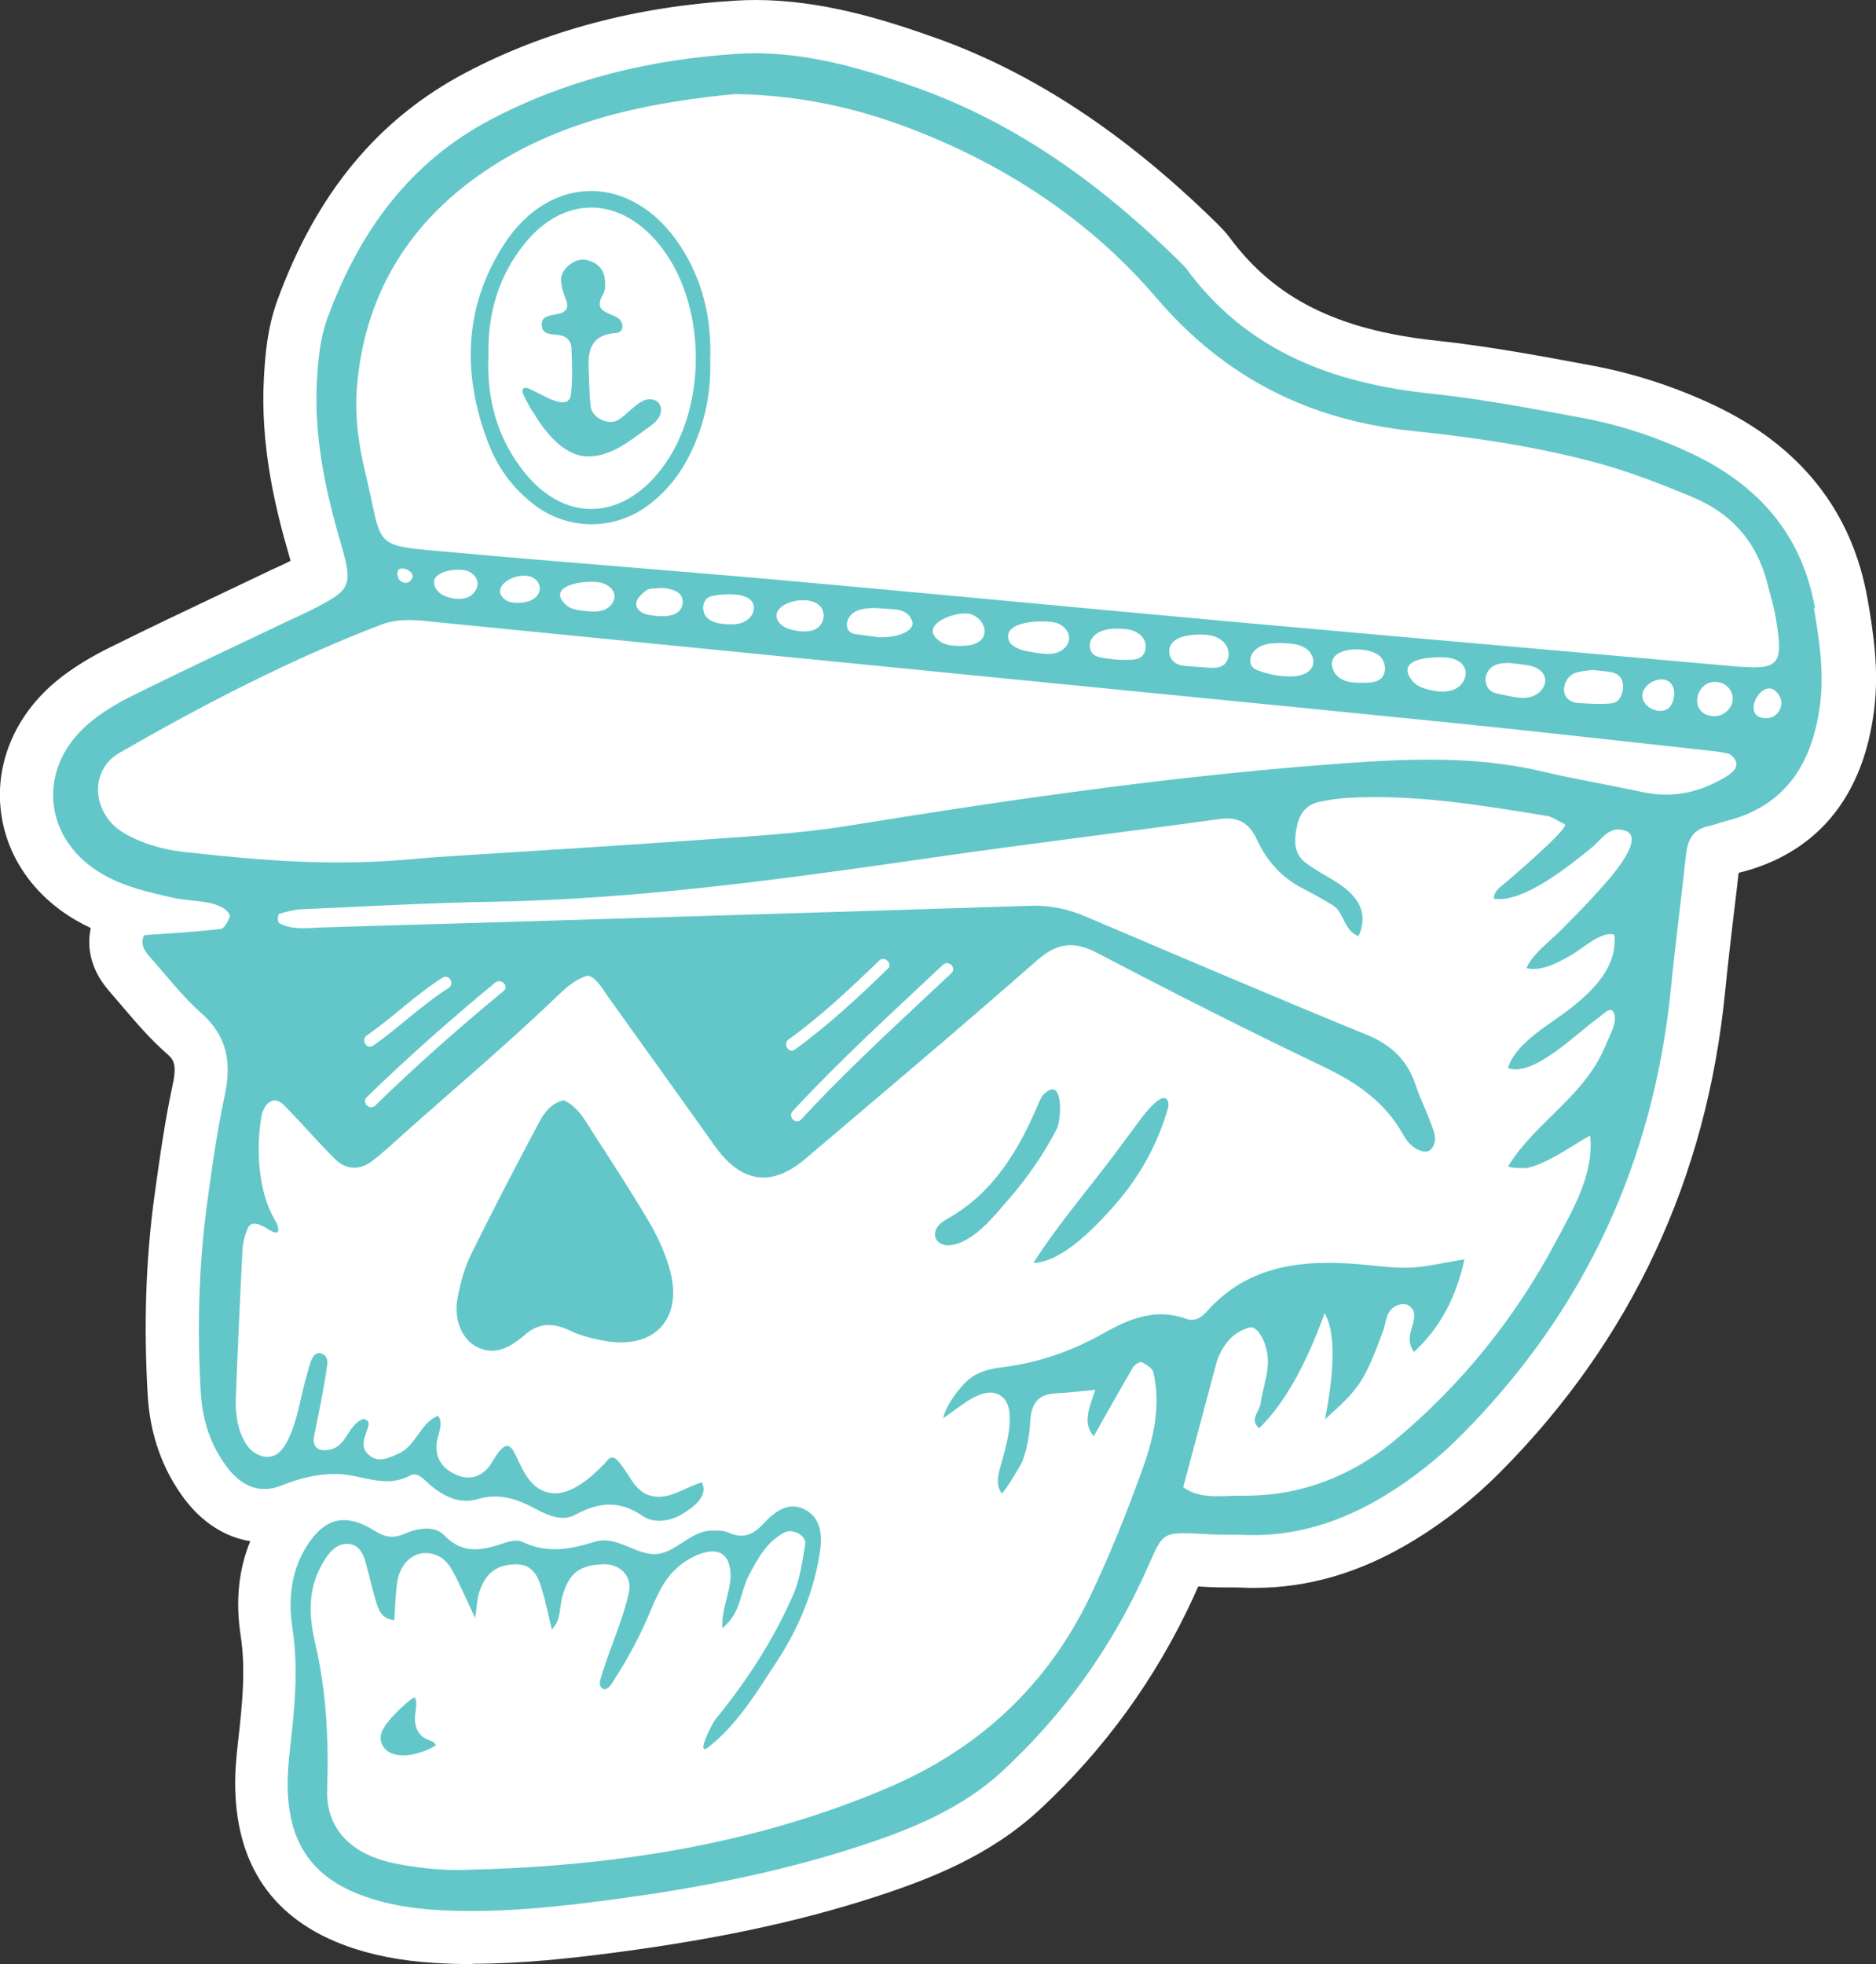
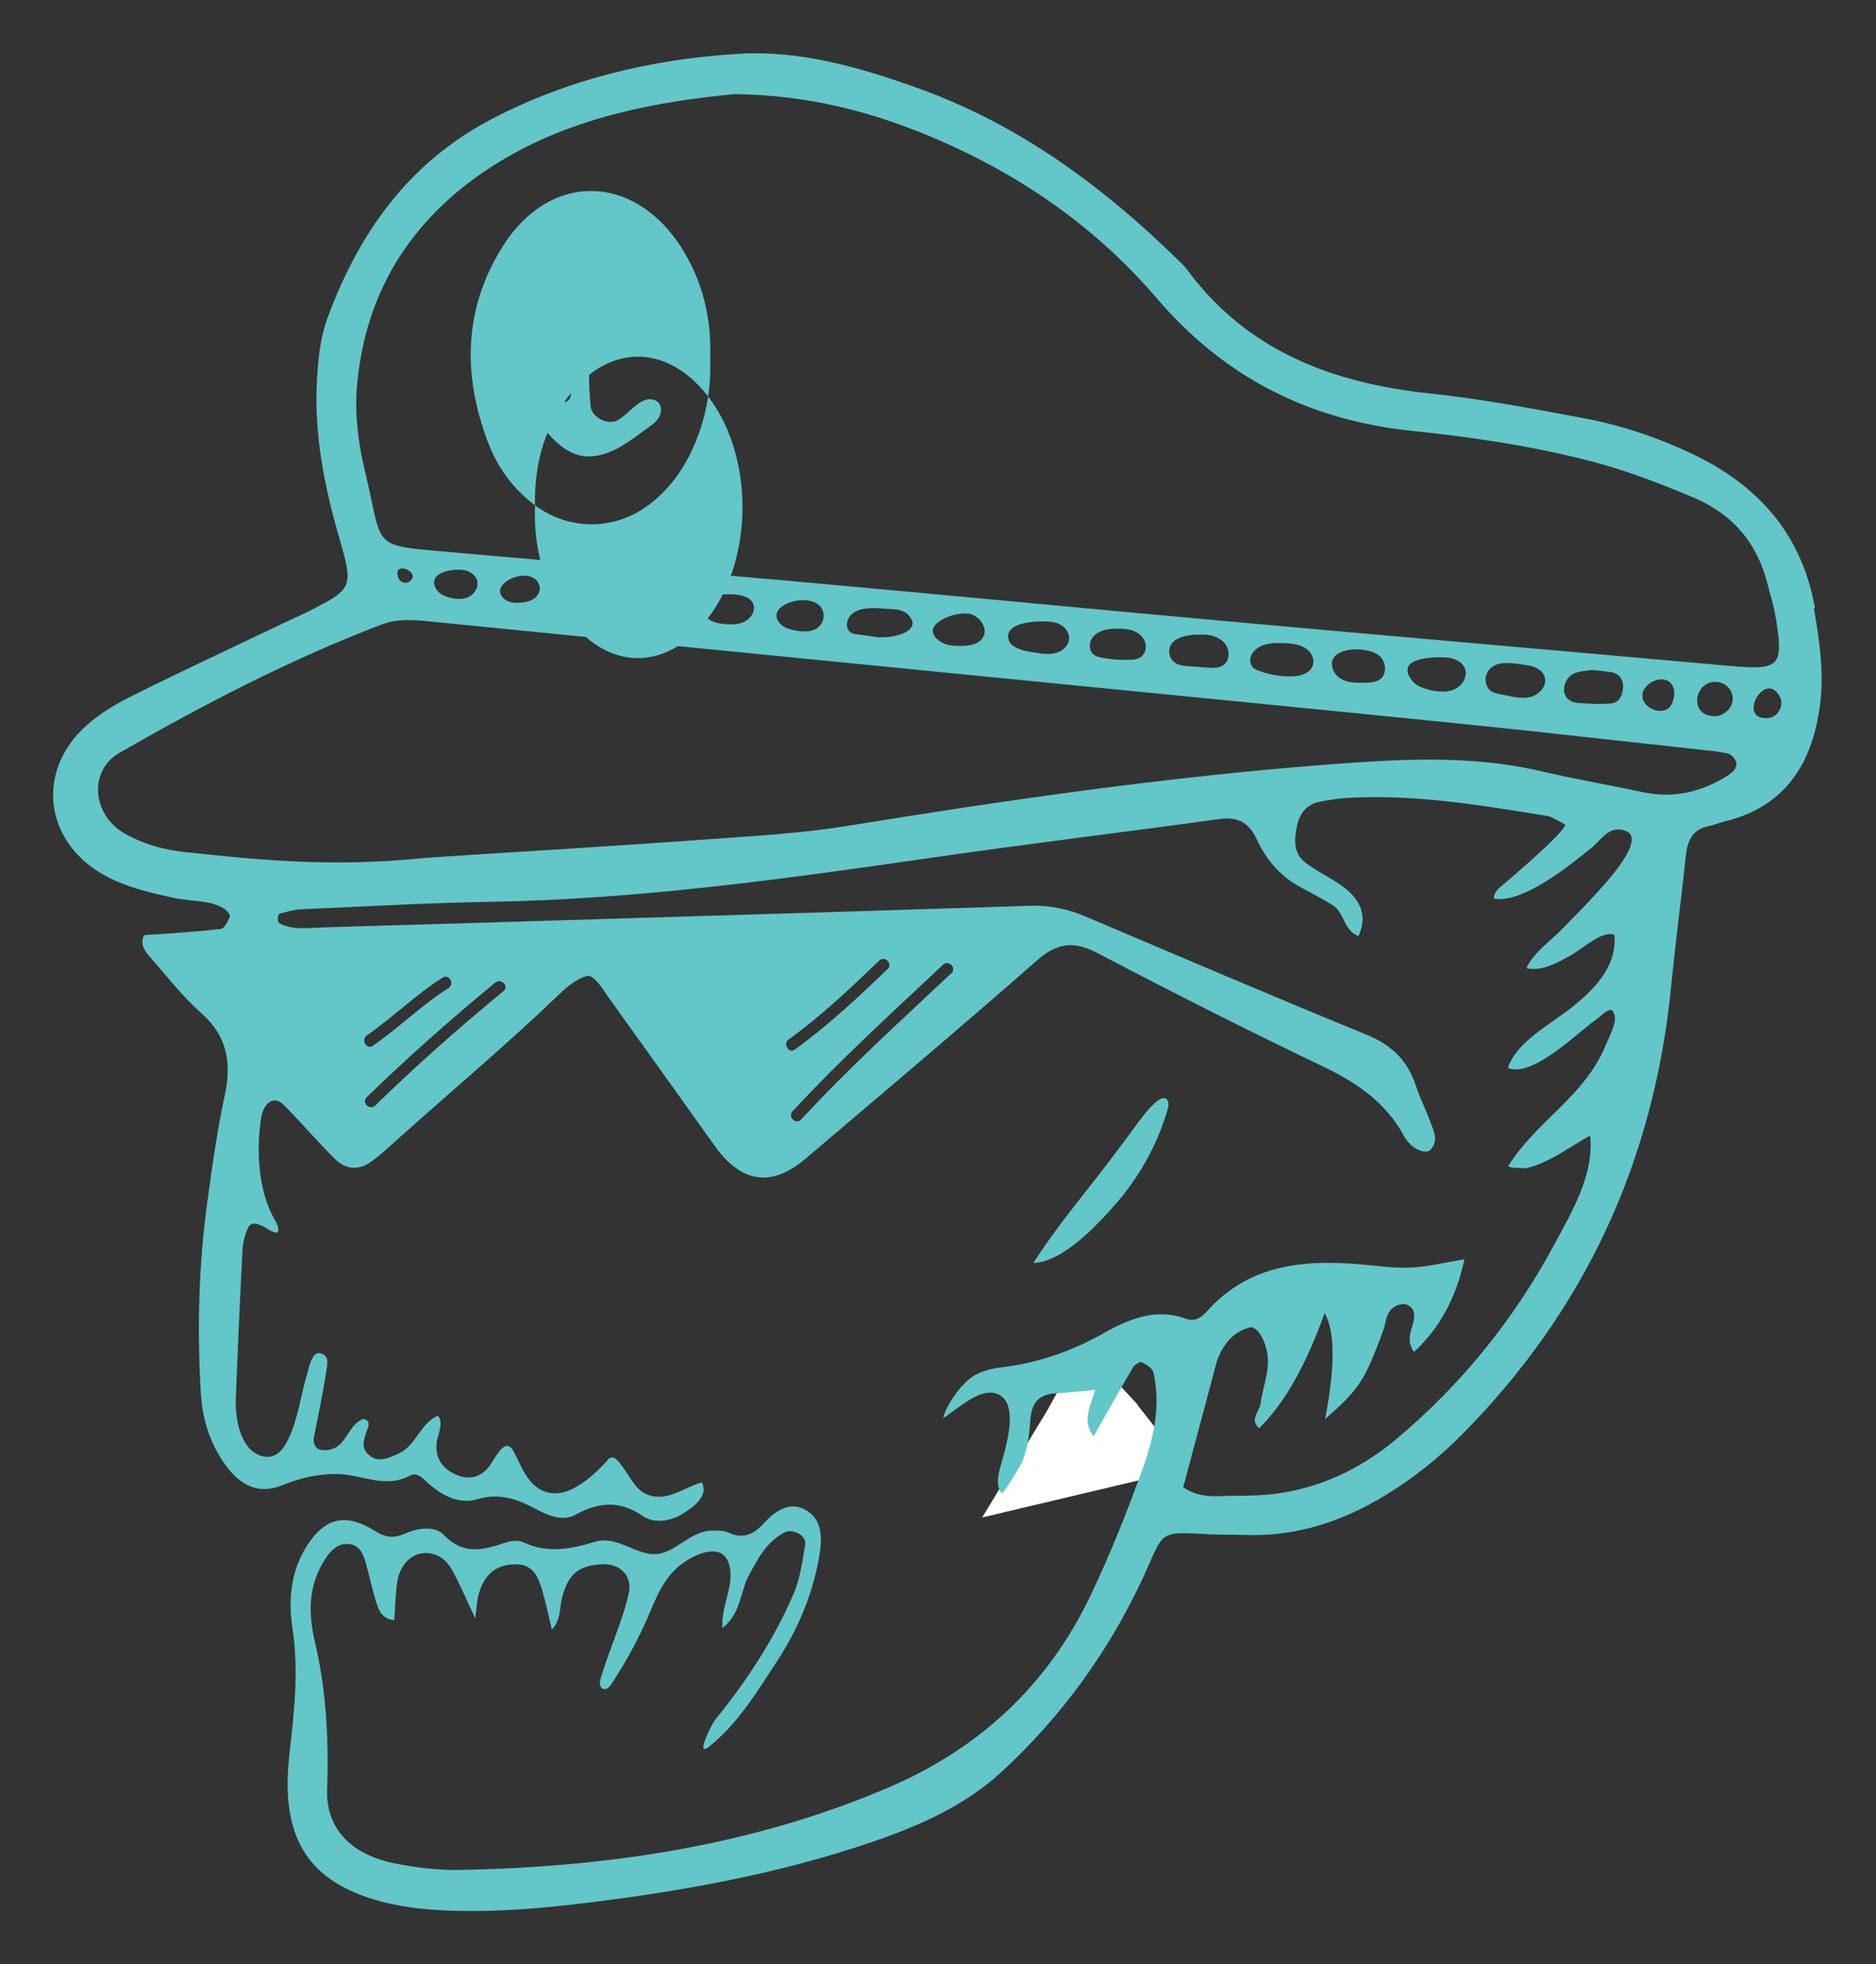
<svg xmlns="http://www.w3.org/2000/svg" viewBox="0 0 176.15 184.4" id="Layer_2">
  <rect x="0" y="0" width="176.15" height="184.4" fill="#333333" stroke="none" />
  <defs>
    <style>
      .cls-1 {
        fill: #63c7c9;
      }

      .cls-2 {
        fill: #fff;
      }
    </style>
  </defs>
  <g id="Layer_1-2">
    <g>
      <polygon points="98.39 132.33 101.68 126.32 106.76 131.81 106.87 131.99 111.5 137.9 92.22 142.47 98.39 132.33" class="cls-2" />
      <path d="M102.74,134.83s0-.01-.01-.02c0,0-.01.02-.02.03h.03Z" class="cls-1" />
-       <path d="M44.37,184.4c-.76,0-1.53-.01-2.29-.04-3.43-.13-6.21-.57-8.78-1.4-7.25-2.34-11.02-7.37-11.21-14.97-.04-1.58.1-3.07.26-4.45.43-3.76.72-6.88.25-9.95-.5-3.26-.2-6.24.9-8.89-2.37-.38-4.52-1.76-6.19-3.98-2.07-2.77-3.22-6.03-3.44-9.71-.39-6.64-.18-12.77.63-18.72.51-3.72.99-7.07,1.72-10.48.43-2.01.02-2.38-.62-2.94-1.55-1.37-2.81-2.85-4.03-4.28-.38-.45-.76-.89-1.14-1.33-.65-.74-2.58-2.93-1.91-6.13-.45-.21-.91-.45-1.36-.71-4.06-2.34-6.65-6.15-7.1-10.45-.45-4.27,1.28-8.5,4.74-11.6,1.92-1.71,4.13-2.9,5.63-3.64,3.55-1.76,7.17-3.48,10.67-5.14,1.32-.63,2.65-1.26,3.97-1.89.27-.13.54-.26.82-.38.34-.16.68-.31,1.02-.48.1-.05.23-.12.37-.19-.07-.25-.14-.48-.18-.64-1.26-4.35-2.67-10.17-2.32-16.53.12-2.17.32-4.69,1.26-7.27,3.67-10.07,9.47-17.07,17.73-21.41C51.2,2.89,59.71.62,69.07.06c.63-.04,1.25-.06,1.88-.06,6.14,0,12.01,1.81,16.94,3.57,9.14,3.27,17.76,8.95,26.34,17.37.31.31.79.78,1.25,1.39,4.2,5.69,10.15,8.66,19.29,9.64,5.02.54,9.96,1.46,14.75,2.36,3.92.73,7.77,1.99,11.44,3.72,8.09,3.83,12.94,9.94,14.39,18.16.58,3.3,1.11,6.84.6,10.64-1.36,10.24-7.64,13.86-12.67,15.09,0,0-.02,0-.03,0-.15,1.37-.31,2.73-.48,4.09-.27,2.3-.55,4.68-.78,7-1.72,17.6-8.82,32.78-21.08,45.14-2.46,2.48-5.18,4.64-8.1,6.42-4.94,3.02-9.86,4.49-15.02,4.49h0c-.35,0-.71,0-1.07-.02-.44-.02-.87-.02-1.31-.02-.66,0-1.32,0-1.98-.04,0,0-.76-.04-.92-.05-.16.35-.33.74-.53,1.17-3.46,7.49-8.29,14.15-14.36,19.78-4.66,4.32-10.26,6.52-15.62,8.25-7.04,2.27-14.67,3.9-24.03,5.14-4.27.56-8.88,1.08-13.59,1.08Z" class="cls-2" />
      <path d="M170.42,57.09c-1.24-6.99-5.38-11.57-11.61-14.52-3.26-1.54-6.69-2.67-10.22-3.33-4.76-.89-9.54-1.79-14.36-2.3-9.13-.98-17.12-3.97-22.78-11.64-.21-.29-.47-.54-.73-.79-7.13-6.99-15.03-12.83-24.52-16.23-5.44-1.95-11.06-3.58-16.83-3.23-8.11.49-16,2.35-23.28,6.17-7.72,4.06-12.43,10.67-15.36,18.7-.68,1.87-.86,3.84-.97,5.83-.28,5.1.72,10.01,2.13,14.87,1.3,4.47,1.2,4.69-2.72,6.68-.64.33-1.3.61-1.95.92-4.86,2.32-9.75,4.6-14.57,6.99-1.6.79-3.2,1.71-4.52,2.89-4.76,4.26-4,10.81,1.52,13.99,2.06,1.18,4.34,1.69,6.62,2.2,1.05.23,2.14.25,3.2.44.52.09,1.04.27,1.5.53.28.16.68.61.61.79-.16.45-.52,1.13-.85,1.17-2.31.26-4.64.41-6.97.56-.08,0-.16.01-.22.06-.05.04-.08.11-.1.17-.24.81.23,1.37.73,1.94,1.54,1.75,2.99,3.63,4.73,5.17,2.47,2.18,2.85,4.69,2.2,7.74-.72,3.33-1.19,6.72-1.65,10.1-.8,5.89-.94,11.82-.6,17.75.15,2.59.89,4.93,2.45,7.01,1.33,1.78,3.05,2.6,5.16,1.74,1.7-.69,3.41-1.1,5.22-1.07,2.27.04,4.49,1.41,6.83.14.71-.38,1.31.4,1.83.85,1.3,1.1,2.84,1.87,4.46,1.38,2.13-.64,3.82,0,5.6.96,1.11.59,2.44,1.14,3.62.5,2.19-1.19,4.14-1.39,6.32.11,1.02.7,2.5.53,3.63-.13.94-.55,2.64-1.69,1.93-3.02-1.66.45-3.11,1.77-4.93,1.21-1.33-.41-1.81-1.81-2.62-2.82-.16-.2-.41-.58-.66-.68-.48-.18-.58.17-.95.55-.69.71-1.43,1.4-2.27,1.94-.77.5-1.68.91-2.62.81-1.35-.14-2.16-1.08-2.77-2.21-.3-.57-.55-1.16-.86-1.73-.84-1.53-1.81.9-2.4,1.57-.79.9-1.8,1.13-2.92.67-1.28-.54-2.01-1.47-1.91-2.91.05-.79.72-1.94.14-2.65-1.6.58-2.06,2.79-3.66,3.52-1.02.47-2.03.97-2.95.04-.75-.76-.2-1.69.05-2.53.12-.4,0-.64-.44-.75-1.28.47-1.48,1.99-2.54,2.65-.4.25-1.02.36-1.47.26-.54-.12-.76-.64-.63-1.26.42-2.11.87-4.21,1.18-6.34.07-.49.2-1.07-.32-1.36-1.04-.6-1.3,1.15-1.51,1.84-.64,2.1-.85,4.33-1.86,6.3-.29.56-.67,1.12-1.26,1.36-.86.36-1.88-.12-2.45-.86-.91-1.18-1.18-2.99-1.13-4.44.18-4.67.39-9.34.63-14,.04-.7.22-1.44.52-2.08.31-.66,1.02-.35,1.51-.1.4.21,1.57,1.13,1.29-.03-.06-.24-.19-.45-.31-.66-1.56-2.71-1.74-6.63-1.24-9.64.08-.48.33-1.06.7-1.33.77-.55,1.33.14,1.8.62,1.5,1.55,2.91,3.19,4.44,4.7,1.02,1,2.28,1.05,3.43.19,1.01-.75,1.92-1.62,2.86-2.46,4.93-4.4,10.02-8.68,14.78-13.26.73-.7,1.54-1.36,2.5-1.67.73-.23,1.69,1.44,2.05,1.95,3.36,4.67,6.7,9.35,10.04,14.03q3.72,5.2,8.47,1.19c7.26-6.17,14.55-12.3,21.7-18.59,1.92-1.69,3.47-1.93,5.74-.74,7,3.67,14.05,7.24,21.18,10.65,3.17,1.52,5.87,3.35,7.59,6.51.69,1.27,2.06,1.8,2.52,1.29.75-.84.29-1.7,0-2.51-.42-1.18-1.01-2.31-1.4-3.5-.78-2.39-2.31-3.84-4.68-4.8-8.81-3.6-17.56-7.35-26.32-11.07-1.68-.71-3.35-1.07-5.22-1.01-10.36.34-20.71.66-31.07.97-10.34.31-20.67.64-31.01.93-1.5.04-3.01.09-4.51.14-1.4.05-2.63.25-3.89-.39-.1-.07-.16-.27-.15-.4,0-.17.05-.48.14-.5.68-.18,1.37-.39,2.06-.42,5.93-.26,11.85-.6,17.78-.7,13.87-.24,27.56-2.14,41.26-4.12,9.06-1.31,18.16-2.41,27.23-3.66,1.7-.23,2.74.39,3.43,1.88.93,2.02,2.32,3.61,4.33,4.64.96.49,1.9,1.02,2.82,1.58,1.1.67.98,2.34,2.42,2.9.9-1.99.11-3.46-1.41-4.61-1.13-.86-2.49-1.44-3.61-2.32-1.13-.89-1.02-2.21-.74-3.48.25-1.14.91-1.96,2.09-2.2.88-.18,1.77-.32,2.66-.37,6.33-.36,12.53.69,18.74,1.7.48.08.92.43,1.63.77.58.28-5.52,5.48-5.86,5.74-.43.34-.78.69-.8,1.25,2.73.49,7.22-3.18,9.22-4.81.93-.76,1.62-2.1,3.15-1.56,2.13.76-2.18,5.25-2.77,5.91-1.05,1.16-2.15,2.27-3.25,3.38-.99,1.01-2.79,2.33-3.27,3.61,1.45.34,2.99-.56,4.21-1.24.94-.52,2.94-2.37,4.04-1.88.26,2.95-1.86,5.08-3.99,6.79-1.89,1.52-5.25,3.25-6.01,5.7,2.31.93,6.49-3.28,8.24-4.52.86-.61,1.6-1.59,1.8-.27.11.7-.62,2.04-.88,2.69-1.95,4.76-6.53,7.12-9.12,11.29-.13.21,1.55.23,1.65.21.78-.13,1.52-.48,2.23-.83,1.32-.66,2.51-1.53,3.8-2.22.39,3.62-1.66,7.04-3.3,10.1-3.76,7.05-8.79,13.28-14.91,18.4-2.92,2.45-6.28,4.18-10.05,4.92-1.57.31-3.21.4-4.81.39-1.7-.01-3.53.35-5.14-.8,1.08-4.05,2.1-7.84,3.11-11.63.05-.17.09-.35.16-.51.59-1.38,1.47-2.47,2.98-2.86.78-.2,1.81,1.71,1.7,3.49-.07,1.24-.53,2.45-.69,3.68-.1.74-1.07,1.47-.13,2.29q3.46-3.34,6.15-10.8,1.47,2.55.04,9.95c3.23-2.86,3.71-3.58,5.45-8.29.3-.82.25-1.82,1.15-2.31.29-.16.71-.25,1.02-.17.27.07.61.38.69.65.36,1.19-1.03,2.35.05,3.81,2.52-2.37,3.95-5.17,4.73-8.7-1.97.32-3.53.72-5.11.78-1.6.07-3.22-.19-4.83-.32-5.37-.44-10.42.1-14.29,4.48-.48.54-1.11.94-1.9.65-2.82-1.04-5.34-.01-7.7,1.32-3.02,1.71-6.15,2.81-9.6,3.23-1.15.14-2.29.42-3.18,1.2-.92.8-2.08,2.42-2.34,3.57,1.39-.83,3.79-3.29,5.47-2.05,1.57,1.16.38,4.89-.04,6.42-.12.45-.26.9-.29,1.36-.03.46.06.96.35,1.32.13.16,1.83-2.68,1.93-2.95.45-1.13.67-2.4.74-3.61.08-1.64.56-2.71,2.38-2.81,1.26-.07,2.49-.2,3.75-.33-.6,1.73-1.2,3.1-.16,4.36,1.22-2.15,2.43-4.31,3.68-6.45.15-.26.66-.59.83-.51.43.2,1.01.56,1.1.96.71,3.09.04,6.12-.99,8.98-1.45,4.05-3.05,8.06-4.9,11.94-4.02,8.45-10.48,14.44-19.09,18.1-12.75,5.43-26.18,7.4-39.91,7.69-2.14.05-4.32-.2-6.42-.63-4.03-.83-6.39-3.25-6.27-6.9.16-4.66-.07-9.28-1.14-13.83-.65-2.76-.65-5.32.93-7.79.5-.77,1.13-1.48,2.1-1.46,1.06.02,1.48.85,1.73,1.76.33,1.21.6,2.44.96,3.64.25.82.56,1.66,1.72,1.76.1-1.26.1-2.52.31-3.74.26-1.46,1.3-2.47,2.41-2.55,1.21-.09,2.11.54,2.66,1.5.78,1.37,1.38,2.84,2.22,4.61.15-1.01.16-1.73.36-2.38.59-1.87,1.68-2.68,3.49-2.68,1.61,0,2.07,1.21,2.44,2.43.35,1.19.6,2.41.91,3.7.89-.96.7-2.09.98-3.09.6-2.18,1.57-2.95,3.79-3.05,1.63-.07,2.82,1.11,2.45,2.72-.63,2.79-1.9,5.41-2.68,8.16-.1.34-.01.83.42.85.4.02.79-.72.97-1.01,1.32-2.05,2.46-4.22,3.39-6.47.79-1.9,1.59-3.52,3.41-4.64,1.28-.78,3.4-1.54,3.93.48.51,1.96-.79,3.76-.65,5.91,1.78-1.42,1.66-3.41,2.49-4.96.85-1.58,1.66-3.15,3.35-4.03.76-.39,2.08.3,1.94,1.12-.27,1.56-.47,3.2-1.09,4.64-1.84,4.28-4.43,8.23-7.36,11.82-.32.39-1.95,3.64-.57,2.53,2.69-2.15,4.46-5.09,6.31-7.92,1.99-3.03,3.43-6.35,4.05-10.08.27-1.61.27-3.45-1.44-4.29-1.47-.73-2.78.23-3.79,1.33-.95,1.04-1.93,1.51-3.31.87-.46-.21-1.06-.2-1.59-.19-2.09.06-3.43,2.21-5.39,2.21-1.88,0-3.54-1.79-5.64-1.14-2.23.69-4.42,1.09-6.67.02-.44-.21-1.1-.14-1.59.02-2.07.69-3.96,1.27-5.84-.69-.84-.88-2.4-.68-3.6-.16-1.06.46-1.81.45-2.91-.24-2.75-1.72-4.67-1.19-6.31,1.33-1.56,2.4-1.82,5.12-1.41,7.8.58,3.8.21,7.52-.22,11.27-.14,1.25-.26,2.51-.23,3.76.13,5.44,2.53,8.66,7.74,10.34,2.41.78,4.9,1.07,7.43,1.16,5.05.19,10.05-.34,15.04-1,7.85-1.03,15.62-2.51,23.15-4.94,4.95-1.6,9.86-3.54,13.76-7.16,5.59-5.18,10.02-11.28,13.22-18.21,2.02-4.37,1.3-4.28,6.25-4.02,1.08.06,2.16.01,3.23.06,4.84.19,9.21-1.25,13.28-3.74,2.62-1.6,5-3.5,7.16-5.68,11.59-11.69,18.05-25.76,19.65-42.11.4-4.11.95-8.21,1.39-12.32.15-1.38.64-2.4,2.13-2.7.53-.11,1.03-.32,1.55-.45,5.7-1.4,8.18-5.48,8.9-10.89.4-3.05-.04-6.07-.57-9.11ZM89.33,91.37c-4.78,4.5-9.65,8.91-14.11,13.74-.49.53-1.29-.26-.79-.79,4.46-4.82,9.33-9.24,14.11-13.74.53-.5,1.32.3.79.79ZM74.07,97.58c3.04-2.2,5.79-4.79,8.48-7.39.52-.5,1.32.29.79.79-2.77,2.67-5.59,5.31-8.71,7.56-.59.42-1.15-.55-.57-.97ZM47.28,93.05c-4.16,3.42-8.2,6.99-12.05,10.75-.52.51-1.31-.29-.79-.79,3.86-3.76,7.9-7.32,12.05-10.75.55-.46,1.35.33.79.79ZM34.45,97.21c2.45-1.7,4.58-3.82,7.1-5.42.61-.39,1.18.58.57.97-2.52,1.6-4.65,3.72-7.1,5.42-.6.41-1.16-.56-.57-.97ZM33.52,36.27c.79-9.31,5.53-16.26,13.29-21.03,7.03-4.32,15.03-5.71,22.18-6.41,7,.12,12.7,1.64,18.21,3.92,8.27,3.43,15.58,8.44,21.35,15.18,6.49,7.58,14.38,11.53,24.17,12.54,5.7.59,11.4,1.44,16.98,2.92,3.14.83,6.13,2,9.12,3.24,3.79,1.56,6.14,4.25,7.14,8.18.26,1.04.59,2.08.77,3.14.77,4.63.39,4.99-4.22,4.58-15.57-1.4-31.14-2.74-46.71-4.15-13.96-1.26-27.91-2.61-41.87-3.86-10.38-.93-20.77-1.7-31.15-2.64-8.16-.74-6.7-.13-8.5-7.6-.63-2.61-.99-5.31-.76-8.03ZM162.7,65.52c.05.9-.8,1.73-1.7,1.72-2.65-.02-1.81-3.74.51-3.16.55.14.99.59,1.14,1.13.03.1.04.2.05.31ZM157.2,65.22c-.01.21-.06.42-.12.62-.08.23-.19.45-.36.61-.4.38-1.06.36-1.56.13-.38-.17-.72-.46-.87-.85-.54-1.37,1.85-2.68,2.68-1.47.19.28.25.61.24.95ZM152.4,64.49c-.02.72-.32,1.47-1.12,1.55-1.03.11-2.08.03-3.11-.04-.79-.05-1.36-.57-1.31-1.33.04-.67.45-1.33,1.21-1.54.5-.14,1.02-.17,1.45-.23.62.07,1.14.11,1.66.19.81.11,1.24.63,1.22,1.41ZM145.07,64.13c-.13.64-.77,1.19-1.45,1.33-.87.18-1.77-.09-2.64-.26-.32-.06-.66-.11-.94-.29-.52-.34-.69-1.09-.44-1.66.63-1.44,2.6-.95,3.81-.79.69.09,1.42.43,1.63,1.09.06.19.06.39.03.57ZM137.55,63.67c-.16.44-.51.83-.94,1.03-.72.34-1.56.26-2.34.08-.65-.15-1.32-.39-1.72-.93-1.61-2.16,2.2-2.2,3.26-2.12.71.05,1.47.36,1.73,1.02.12.3.11.62,0,.91ZM129.64,61.69c.3.33.45.81.4,1.25-.03.3-.16.58-.39.78-.4.34-.96.37-1.49.38-.56.01-1.12.02-1.66-.12-.54-.15-1.05-.48-1.28-.99-1.05-2.32,3.34-2.49,4.42-1.3ZM123.28,62.42c-.23.83-1.27,1.1-2.13,1.09-.33,0-.66-.02-.99-.06-.67-.08-1.34-.24-1.97-.48-.2-.07-.4-.16-.55-.31-.33-.33-.31-.89-.07-1.28.68-1.11,2.32-1.06,3.45-.97.58.05,1.17.16,1.64.5s.78.95.62,1.51ZM114.85,62.46c-.42.28-.96.26-1.47.22-.59-.04-1.18-.08-1.77-.13-.43-.03-.88-.07-1.24-.3-.42-.27-.66-.81-.57-1.31.24-1.33,2.31-1.4,3.33-1.35.74.03,1.5.3,1.94.9.15.21.24.46.28.72.06.48-.1.98-.49,1.25ZM107.58,60.65c.02.4-.13.81-.46,1.04-.3.21-.69.25-1.06.26-.88.03-1.77-.04-2.64-.21-.25-.05-.5-.11-.7-.26-.43-.32-.5-.99-.24-1.46.58-1.06,2.25-1.07,3.29-.95.63.07,1.27.36,1.61.91.12.2.19.44.2.68ZM100.38,60.02c-.06.64-.64,1.13-1.25,1.29s-1.27.07-1.9-.03c-.65-.1-1.32-.2-1.9-.52-.27-.15-.52-.36-.61-.65-.63-1.9,3.47-1.91,4.4-1.65.7.19,1.33.82,1.27,1.56ZM92.45,59.37c-.01.14-.05.29-.12.42-.39.75-1.39.86-2.23.85-.63,0-1.29-.05-1.81-.4-2.26-1.54,1.5-2.95,2.82-2.59.76.21,1.41.98,1.34,1.72ZM82.54,59.84c-.51-.07-1.38-.19-2.24-.31-.68-.09-.86-.67-.75-1.13.35-1.45,2.29-1.36,3.45-1.26.98.09,2.16-.07,2.65,1.17.31.8-1.13,1.59-3.12,1.52ZM76.9,58.84c-.55.52-1.41.5-2.16.37-.61-.11-1.26-.3-1.62-.81-1.23-1.75,3.21-2.92,4.07-1.22.04.08.08.17.1.26.13.49-.02,1.05-.39,1.39ZM70.78,57.16s0,.03,0,.04c-.05.55-.49,1.01-1,1.22-.52.22-1.11.22-1.67.18-.62-.05-1.27-.17-1.71-.59-.57-.54-.51-1.82.38-2.03.96-.24,4.11-.55,4.01,1.19ZM64.1,56.65c-.02.15-.06.3-.13.44-.44.81-1.58.82-2.49.72-.52-.06-1.09-.13-1.46-.5-.74-.73.14-1.52.73-1.92.26-.18.68-.11,1.11-.17.57-.07,1.68.14,2.03.62.17.23.24.53.21.82ZM57.66,56.28c-.12.41-.47.77-.87.95-.59.25-1.27.2-1.91.13-.63-.07-1.31-.16-1.77-.6-2.04-1.93,2.44-2.44,3.55-1.98.43.18.86.46,1,.91.06.2.06.4,0,.59ZM50.17,56.18c-.36.27-.83.37-1.28.41-.01,0-.03,0-.04,0-.55.04-1.16-.02-1.56-.4-1.56-1.48,2.75-3.28,3.36-1.2.13.44-.11.92-.47,1.19ZM44.41,55.75c-.12.12-.27.23-.43.3-.57.27-1.25.21-1.86.03-.44-.13-.88-.34-1.13-.73-1.09-1.68,1.9-2.1,2.88-1.75.42.15.81.48.93.91.12.44-.06.91-.39,1.24ZM38.75,54.14c-.01.16-.11.32-.33.48-.34.23-.86.04-1.01-.34-.55-1.47,1.39-.89,1.34-.14ZM162.43,72.69c-2.5,1.63-5.2,2.32-8.19,1.68-3.15-.68-6.34-1.21-9.48-1.95-6.75-1.59-13.55-1.14-20.36-.62-15.04,1.16-29.95,3.33-44.83,5.74-4.59.74-9.28.98-13.93,1.32-7.7.56-15.4,1.01-23.1,1.51-1.43.09-2.86.2-3.08.22-8.23.83-15.2.16-22.16-.6-1.96-.21-3.89-.76-5.62-1.75-3.01-1.73-3.41-5.86-.46-7.56,7.93-4.56,16.06-8.78,24.62-12.05,1.71-.65,3.55-.38,5.34-.2,9.11.9,18.21,1.81,27.32,2.71,9.46.94,18.93,1.87,28.39,2.81,13.39,1.33,26.78,2.63,40.17,3.99,7.5.76,14.98,1.62,22.47,2.43.89.1,1.79.18,2.66.36.28.06.6.35.74.62.31.58-.09,1.04-.52,1.32ZM167.24,66.27c-.12.57-.58,1.08-1.16,1.14-3.12.32-.33-4.68,1.06-1.96.13.25.16.54.1.82Z" class="cls-1" />
-       <path d="M55.46,105.99c-.67-1.04-1.31-2.14-2.53-2.69-1.15.26-1.82,1.14-2.32,2.08-2.17,4.1-4.32,8.21-6.37,12.37-.62,1.26-1,2.68-1.27,4.07-.4,2.05.4,3.94,1.83,4.65,1.47.73,2.76.21,3.96-.72.14-.11.29-.21.42-.33,1.36-1.29,2.8-1.24,4.42-.46.95.46,2.02.71,3.06.91,4.84.92,7.6-2.12,6.17-6.9-.45-1.52-1.15-3.01-1.96-4.38-1.73-2.91-3.58-5.76-5.43-8.6Z" class="cls-1" />
      <path d="M98.17,118.37c2.47-.78,5.12-3.65,6.58-5.32,2.23-2.55,3.92-5.58,4.87-8.84.08-.29.16-.61.02-.88-.62-1.16-2.93,2.29-3.28,2.75-.88,1.16-1.73,2.34-2.62,3.49-2.28,2.95-4.7,5.86-6.71,9,.37,0,.75-.08,1.14-.2Z" class="cls-1" />
-       <path d="M35.92,163.86c.49.96,1.81,1.06,2.77.87.75-.15,1.6-.45,2.24-.87-.13-.41-.7-.44-1.04-.66-.66-.41-.91-1.03-.93-1.78-.02-.59.3-1.51,0-2.02-.15-.24-2,1.63-2.14,1.8-.57.67-1.3,1.45-1.01,2.41.03.09.06.18.1.26Z" class="cls-1" />
-       <path d="M50.24,47.45c3.14,2.34,7.34,2.36,10.5.08,1.93-1.39,3.32-3.25,4.29-5.39,1.2-2.64,1.76-5.43,1.65-8.37.16-3.82-.69-7.45-2.8-10.68-4.46-6.82-12.23-6.92-16.61-.06-3.72,5.82-3.88,12.1-1.45,18.49.91,2.4,2.37,4.4,4.43,5.93ZM45.86,33.45c-.09-4,.95-7.55,3.41-10.59,3.6-4.44,8.68-4.49,12.39-.19,4.91,5.68,4.9,16.24-.02,21.93-3.72,4.31-8.76,4.26-12.37-.22-2.59-3.2-3.58-6.95-3.41-10.93Z" class="cls-1" />
+       <path d="M50.24,47.45c3.14,2.34,7.34,2.36,10.5.08,1.93-1.39,3.32-3.25,4.29-5.39,1.2-2.64,1.76-5.43,1.65-8.37.16-3.82-.69-7.45-2.8-10.68-4.46-6.82-12.23-6.92-16.61-.06-3.72,5.82-3.88,12.1-1.45,18.49.91,2.4,2.37,4.4,4.43,5.93Zc-.09-4,.95-7.55,3.41-10.59,3.6-4.44,8.68-4.49,12.39-.19,4.91,5.68,4.9,16.24-.02,21.93-3.72,4.31-8.76,4.26-12.37-.22-2.59-3.2-3.58-6.95-3.41-10.93Z" class="cls-1" />
      <path d="M50.04,38.67c.99,1.67,2.35,3.39,4.02,3.98,1.32.47,2.76.06,3.95-.57.97-.52,1.84-1.21,2.74-1.85.4-.28.82-.57,1.08-.98s.35-.99.05-1.38c-.33-.43-1-.48-1.49-.24-.87.41-1.52,1.32-2.39,1.82-.89.51-2.4-.24-2.53-1.24-.15-1.23-.14-2.49-.2-3.73-.07-1.81.4-3.07,2.56-3.21.79-.05.85-1.11.02-1.52-.95-.48-2.11-.59-1.22-2.12.24-.41.22-1.05.14-1.56-.16-.99-.9-1.52-1.82-1.68-.96-.17-2.25.83-2.27,1.81-.01.67.24,1.38.49,2.02.25.64-.02,1.04-.53,1.19-.67.2-1.68.15-1.76.9-.14,1.29,1.12,1,1.88,1.21.62.17.88.67.9,1.17.06,1.42.11,2.86-.04,4.28-.21,1.98-3.19-.3-4.1-.53-.12-.03-.25-.05-.35.02-.19.12-.11.41-.02.61.24.5.53,1.04.86,1.59Z" class="cls-1" />
-       <path d="M99.23,102.51c-.22-.32-.58-.36-1.12.13-.32.28-.48.69-.65,1.08-1.8,4.25-4.16,8.18-8.25,10.56-.36.21-.74.42-1.03.72s-.47.75-.35,1.16c.15.53.77.81,1.31.76,2.23-.18,4.26-2.82,5.61-4.37,1.75-2.01,3.27-4.22,4.49-6.58.29-.56.49-2.74-.02-3.47Z" class="cls-1" />
    </g>
  </g>
</svg>